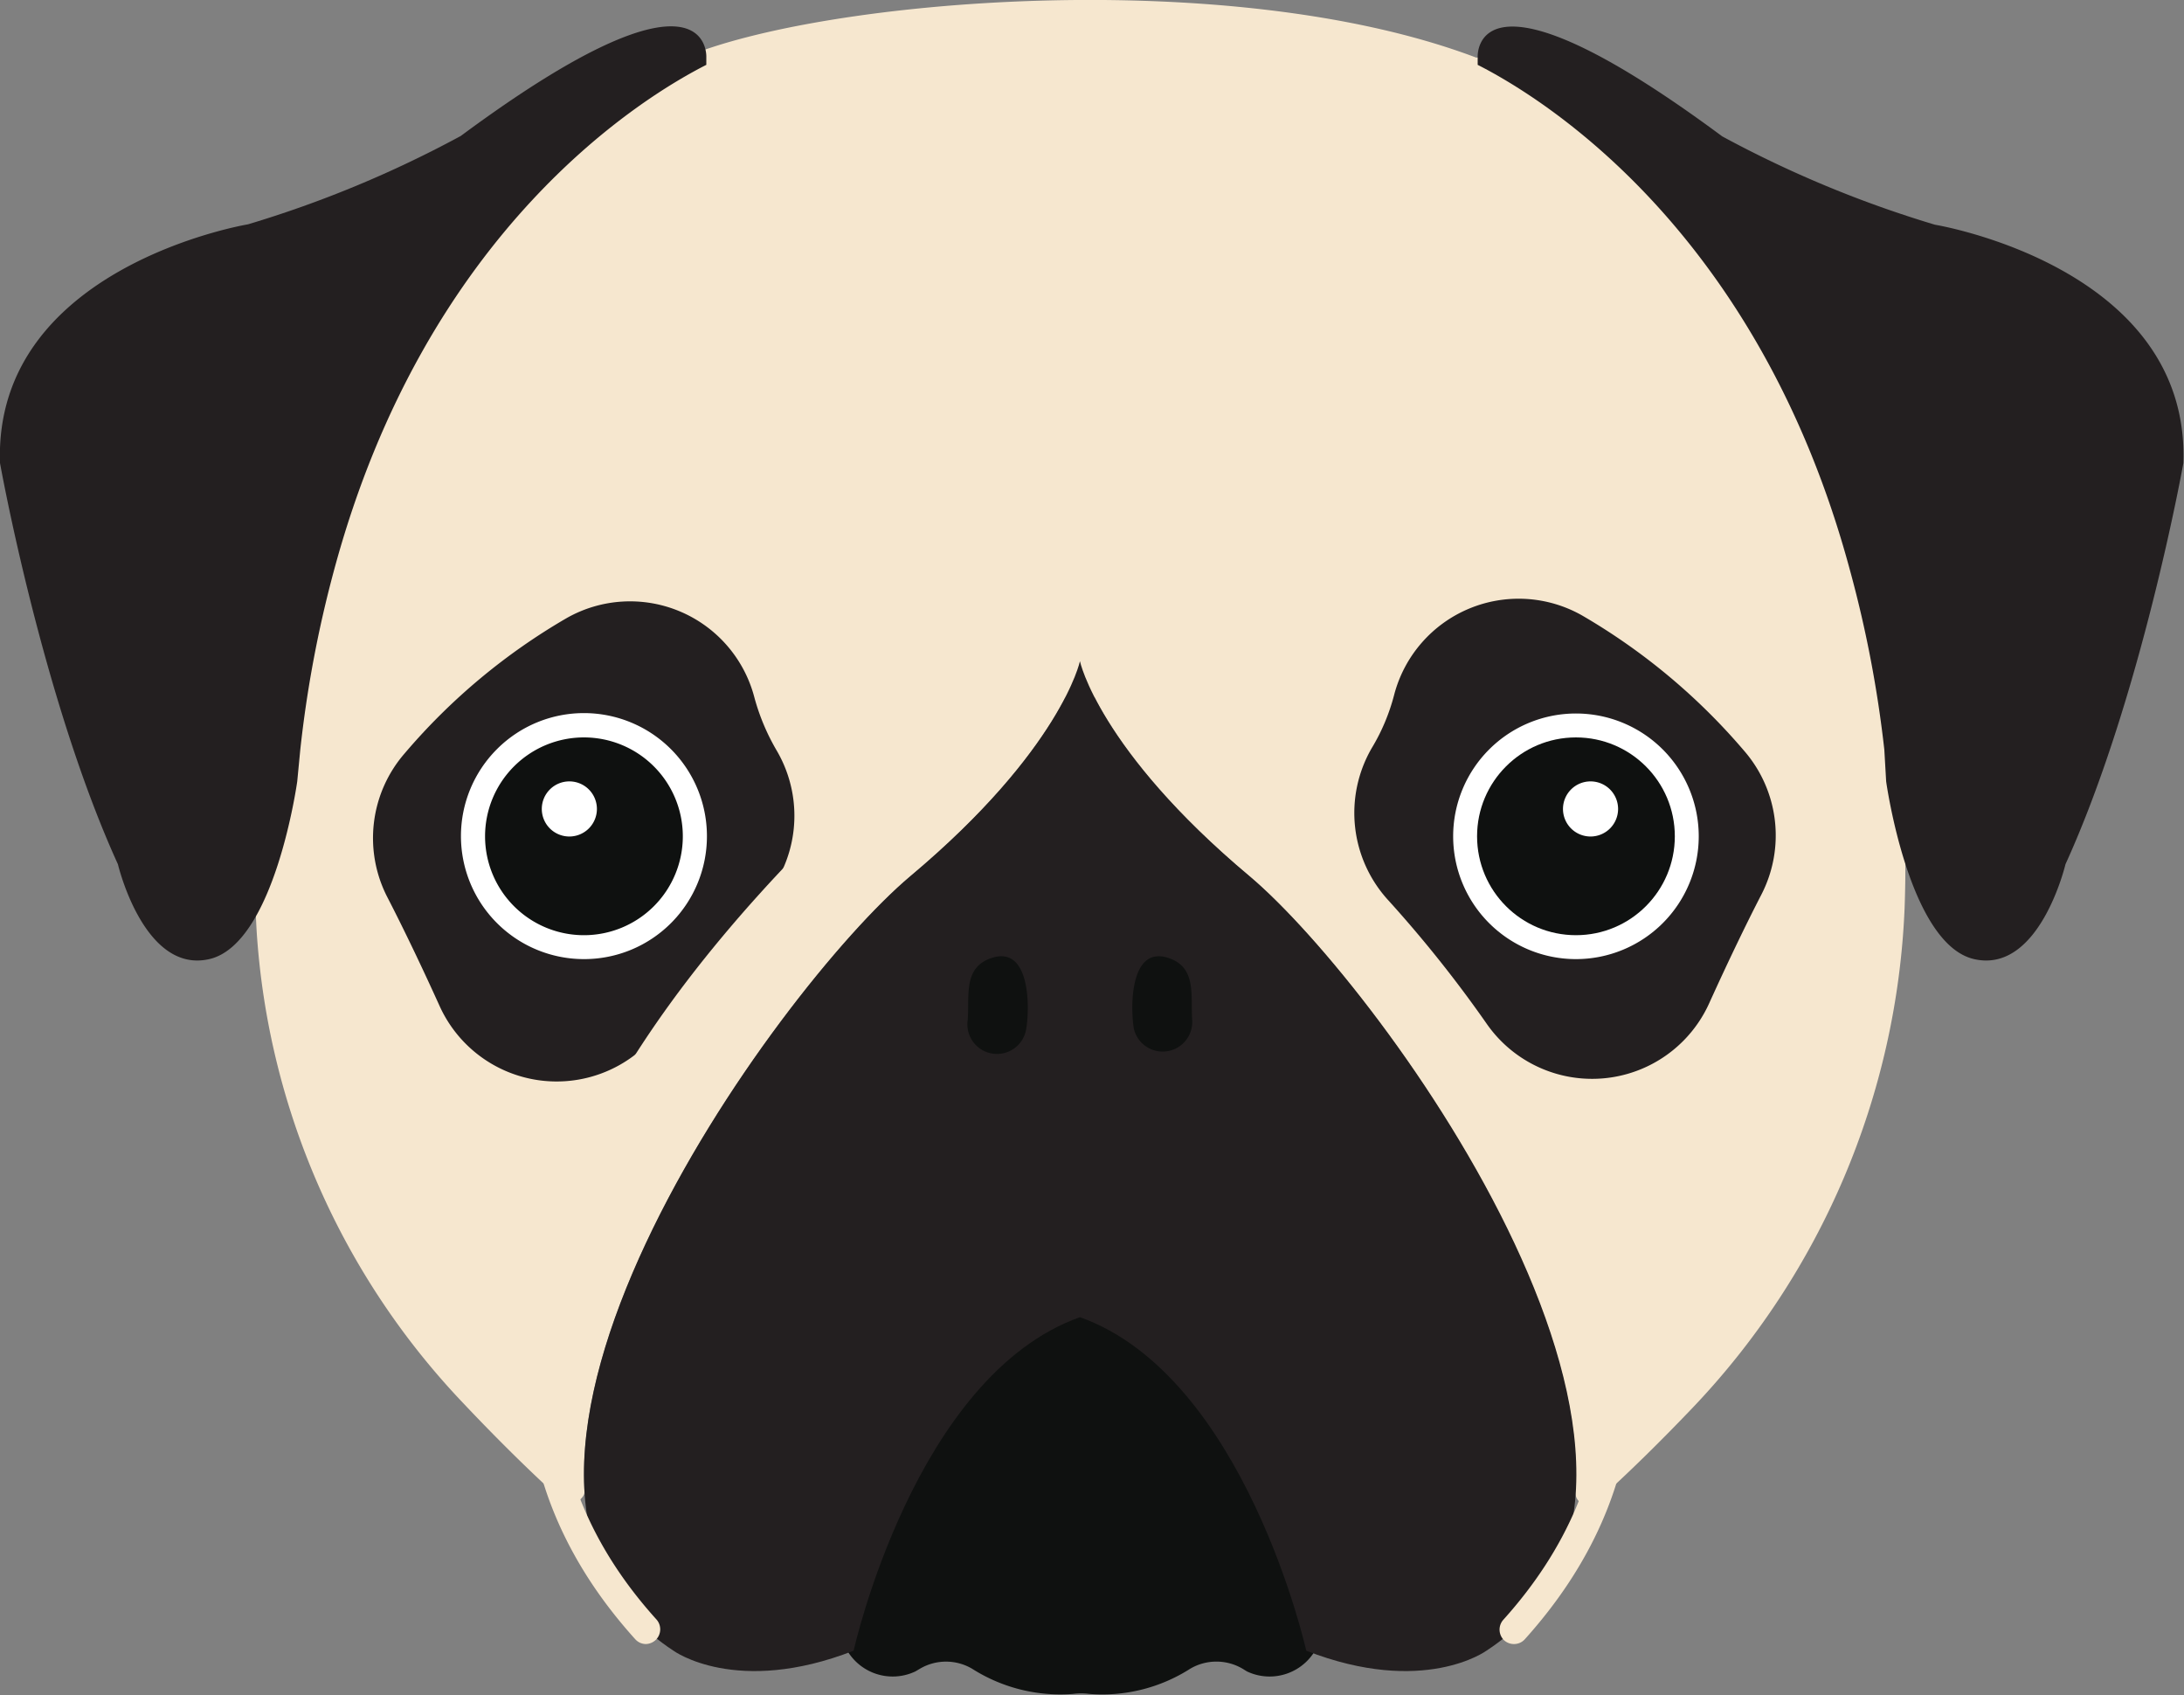
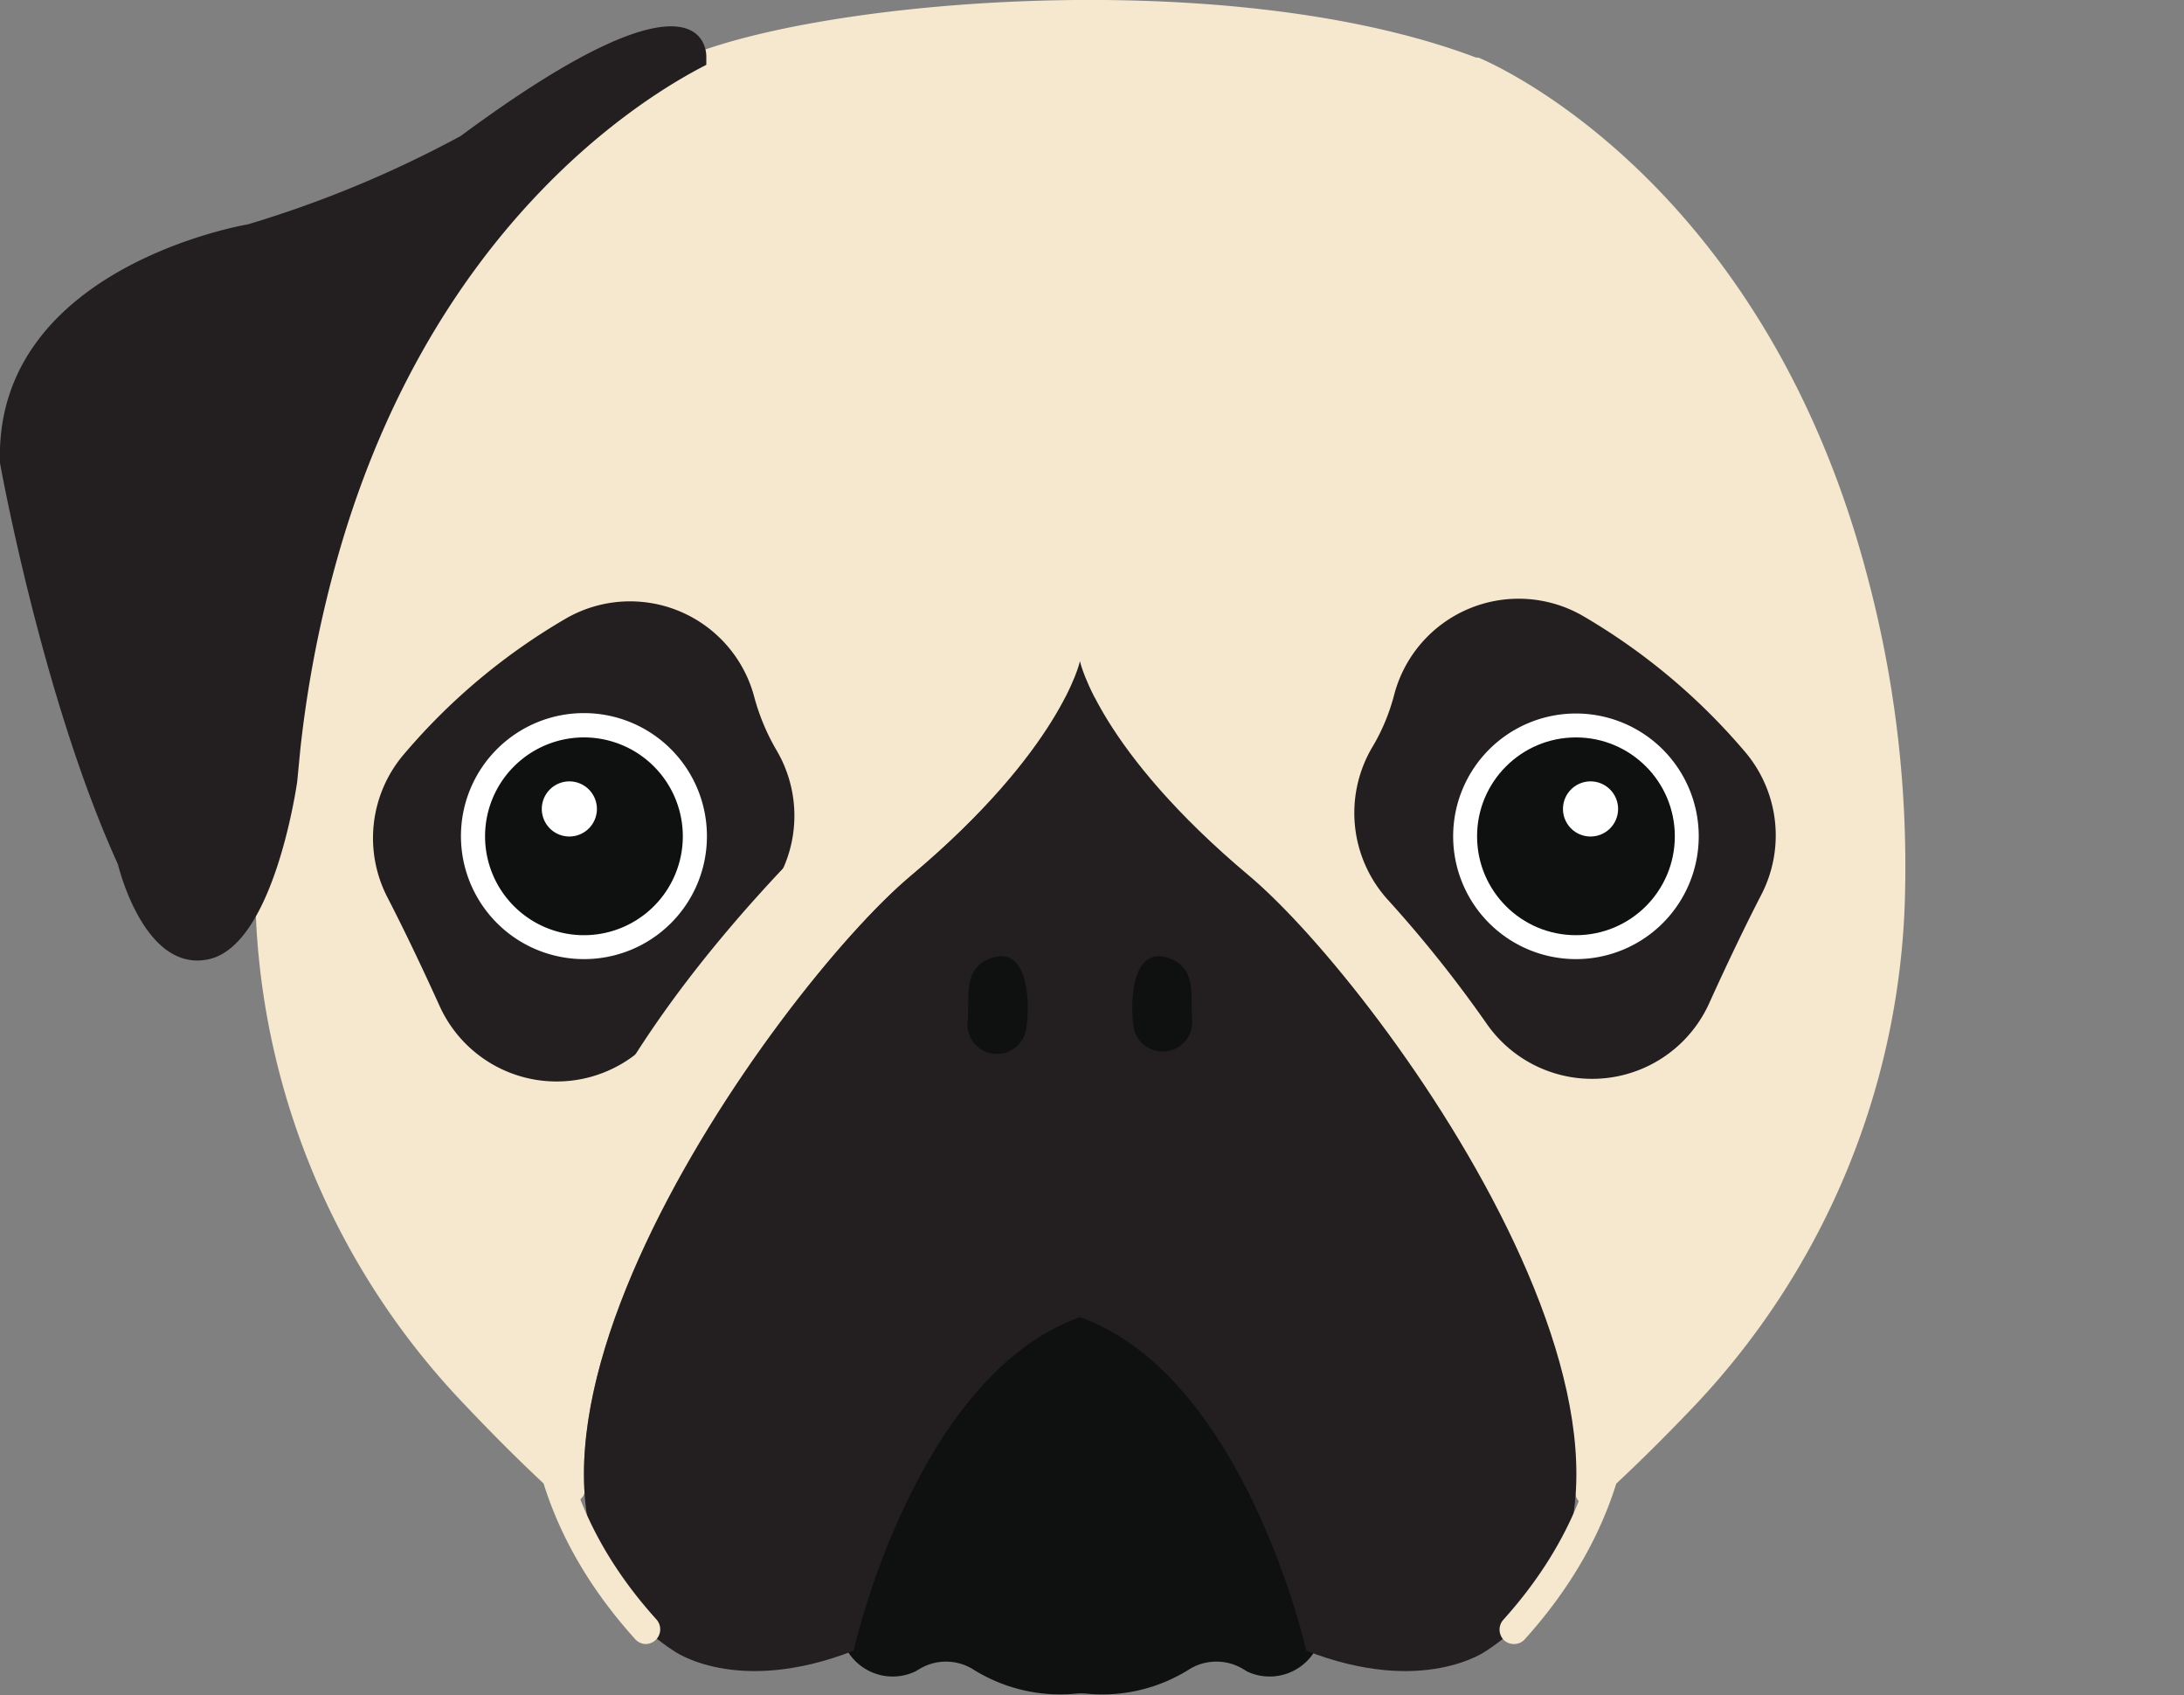
<svg xmlns="http://www.w3.org/2000/svg" viewBox="0 0 107.79 83.65">
  <rect x="0" y="0" width="107.79" height="83.65" fill="#808080" stroke="none" />
  <defs>
    <style>.cls-1{isolation:isolate;}.cls-2{fill:#f6e7cf;}.cls-3{mix-blend-mode:multiply;}.cls-4{fill:#231f20;}.cls-5{fill:#0f1110;}.cls-6{fill:#fff;}</style>
  </defs>
  <title>puf-face2</title>
  <g class="cls-1">
    <g id="Layer_2" data-name="Layer 2">
      <g id="pig2">
        <path class="cls-2" d="M72.85,2.84l.11,0c1,.41,14,6.22,19.13,25.33A55.63,55.63,0,0,1,94,44.82,38,38,0,0,1,83.53,69.48c-1.48,1.55-3.1,3.16-4.74,4.63a.63.63,0,0,1-.42.16h0a.62.62,0,0,1-.62-.65c.66-10.64-11-26.08-16.09-30.39-4.87-4.09-6.95-7.38-7.8-9.15a.61.61,0,0,0-1.11,0c-.86,1.77-2.93,5.06-7.81,9.15C39.82,47.54,28.2,63,28.85,73.62c0,.35-.62.65-.62.65a.67.67,0,0,1-.42-.16c-1.72-1.55-3.41-3.24-4.95-4.87A37.21,37.21,0,0,1,12.67,46,55.37,55.37,0,0,1,14.52,28.2C19.64,9.13,27,5.71,33.77,2.84S60.67-1.77,72.85,2.84Z" />
        <g class="cls-3">
          <path class="cls-2" d="M53.3,40.64a.72.72,0,0,1-.72-.72V18.25a.73.73,0,0,1,.72-.73.73.73,0,0,1,.73.73V39.92A.73.73,0,0,1,53.3,40.64Z" />
        </g>
        <path class="cls-4" d="M37.23,34.41a10.73,10.73,0,0,0,1.11,2.64,6.36,6.36,0,0,1-.82,7.52,60.49,60.49,0,0,0-4.83,6.06,6.34,6.34,0,0,1-11-1c-.87-1.92-1.76-3.78-2.57-5.35a6.37,6.37,0,0,1,.85-7.1,30.71,30.71,0,0,1,8-6.68A6.34,6.34,0,0,1,37.23,34.41Z" />
        <path class="cls-5" d="M52.2,64.54C50,65.76,45,69.43,41.61,79.22a2.61,2.61,0,0,0,3.57,3.26l.22-.13a2.54,2.54,0,0,1,2.58,0,8.1,8.1,0,0,0,5,1.24,3.22,3.22,0,0,1,.76,0,8.06,8.06,0,0,0,5-1.24,2.55,2.55,0,0,1,2.59,0l.21.13a2.61,2.61,0,0,0,3.57-3.26c-3.36-9.79-8.33-13.46-10.59-14.68A2.51,2.51,0,0,0,52.2,64.54Z" />
        <path class="cls-4" d="M61.66,43.23C54.23,37,53.3,32.63,53.3,32.63s-.93,4.36-8.36,10.6c-6.66,5.6-24.29,30-11.7,38.23,0,0,3.09,2.26,8.89,0,0,0,3-13.55,11.17-16.46,8.15,2.91,11.17,16.46,11.17,16.46,5.8,2.26,8.89,0,8.89,0C86,73.23,68.32,48.83,61.66,43.23Z" />
        <g class="cls-3">
          <path class="cls-2" d="M31.88,81.13a.71.71,0,0,1-.53-.24c-6.57-7.28-7.09-16.1-1.55-26.21,3-5.53,7.82-11.28,14.23-17.08a7.12,7.12,0,0,0,2.37-7.21,11,11,0,0,0-1.62-3.7.71.71,0,0,1,.15-1,.72.72,0,0,1,1,.15c.05.07,5.26,7.23-.94,12.84-10.23,9.27-25.47,27-12.58,41.25a.73.73,0,0,1-.05,1A.74.74,0,0,1,31.88,81.13Z" />
        </g>
        <path class="cls-6" d="M34.89,41.27a6.07,6.07,0,1,0-6.07,6.06A6.06,6.06,0,0,0,34.89,41.27Z" />
        <path class="cls-5" d="M33.7,41.27a4.88,4.88,0,1,0-4.88,4.88A4.88,4.88,0,0,0,33.7,41.27Z" />
        <path class="cls-5" d="M47.76,50.34a1.46,1.46,0,0,0,2.89.42,5.79,5.79,0,0,0,.07-.77s.22-3.54-1.93-2.66C47.55,47.84,47.85,49.18,47.76,50.34Z" />
        <g class="cls-3">
          <path class="cls-2" d="M74.72,81.13a.72.72,0,0,1-.48-.18.73.73,0,0,1-.06-1c12.9-14.3-2.34-32-12.58-41.25-6.19-5.61-1-12.77-.93-12.84a.72.72,0,0,1,1.16.86c-.2.27-4.46,6.19.75,10.91C69,43.4,73.77,49.15,76.81,54.68c5.54,10.11,5,18.93-1.55,26.21A.71.71,0,0,1,74.72,81.13Z" />
        </g>
        <path class="cls-4" d="M68.81,34.28a9.87,9.87,0,0,1-1.11,2.64,6.38,6.38,0,0,0,.83,7.52,61.66,61.66,0,0,1,4.83,6.06,6.34,6.34,0,0,0,11-1c.87-1.92,1.76-3.78,2.57-5.35a6.37,6.37,0,0,0-.85-7.1,30.9,30.9,0,0,0-8-6.68A6.35,6.35,0,0,0,68.81,34.28Z" />
        <path class="cls-6" d="M71.72,41.27a6.06,6.06,0,1,1,6.06,6.06A6.06,6.06,0,0,1,71.72,41.27Z" />
        <circle class="cls-5" cx="77.78" cy="41.27" r="4.88" />
        <path class="cls-5" d="M58.84,50.34a1.46,1.46,0,0,1-2.88.42,5.79,5.79,0,0,1-.07-.77s-.22-3.54,1.93-2.66C59.05,47.84,58.76,49.18,58.84,50.34Z" />
-         <path class="cls-4" d="M91.32,28.2c-4.56-17-15.38-23.47-18.39-25l0-.37S72.59-2.47,85,6.73a55.4,55.4,0,0,0,10.5,4.36s12.59,2.06,12.26,11.76c0,0-2.07,11.57-5.82,19.8,0,0-1.28,5.42-4.51,4.68s-4.34-8.77-4.34-8.77L93,37A57.75,57.75,0,0,0,91.32,28.2Z" />
        <path class="cls-4" d="M16.47,28.2c4.56-17,15.38-23.47,18.39-25l0-.37s.31-5.32-12.12,3.88a55.4,55.4,0,0,1-10.5,4.36S-.32,13.15,0,22.85c0,0,2.07,11.57,5.82,19.8,0,0,1.28,5.42,4.51,4.68s4.34-8.77,4.34-8.77L14.82,37A57.75,57.75,0,0,1,16.47,28.2Z" />
        <path class="cls-6" d="M29.46,39.92a1.36,1.36,0,1,1-1.35-1.36A1.36,1.36,0,0,1,29.46,39.92Z" />
        <path class="cls-6" d="M77.14,39.92a1.36,1.36,0,1,0,1.36-1.36A1.36,1.36,0,0,0,77.14,39.92Z" />
        <g class="cls-3">
          <path class="cls-2" d="M25.06,28.28a.75.75,0,0,1-.58-.28.74.74,0,0,1,.13-1c12.3-9.54,16.38-6.53,16.8-6.15a.72.72,0,0,1-.94,1.1c-.1-.07-3.72-2.52-15,6.19A.68.68,0,0,1,25.06,28.28Z" />
        </g>
        <g class="cls-3">
          <path class="cls-2" d="M81.55,28.28a.71.71,0,0,1-.45-.16c-11.34-8.79-14.93-6.22-15-6.19a.72.72,0,0,1-1-.07.74.74,0,0,1,.07-1c.43-.38,4.5-3.39,16.8,6.15a.73.73,0,0,1-.44,1.3Z" />
        </g>
      </g>
    </g>
  </g>
</svg>